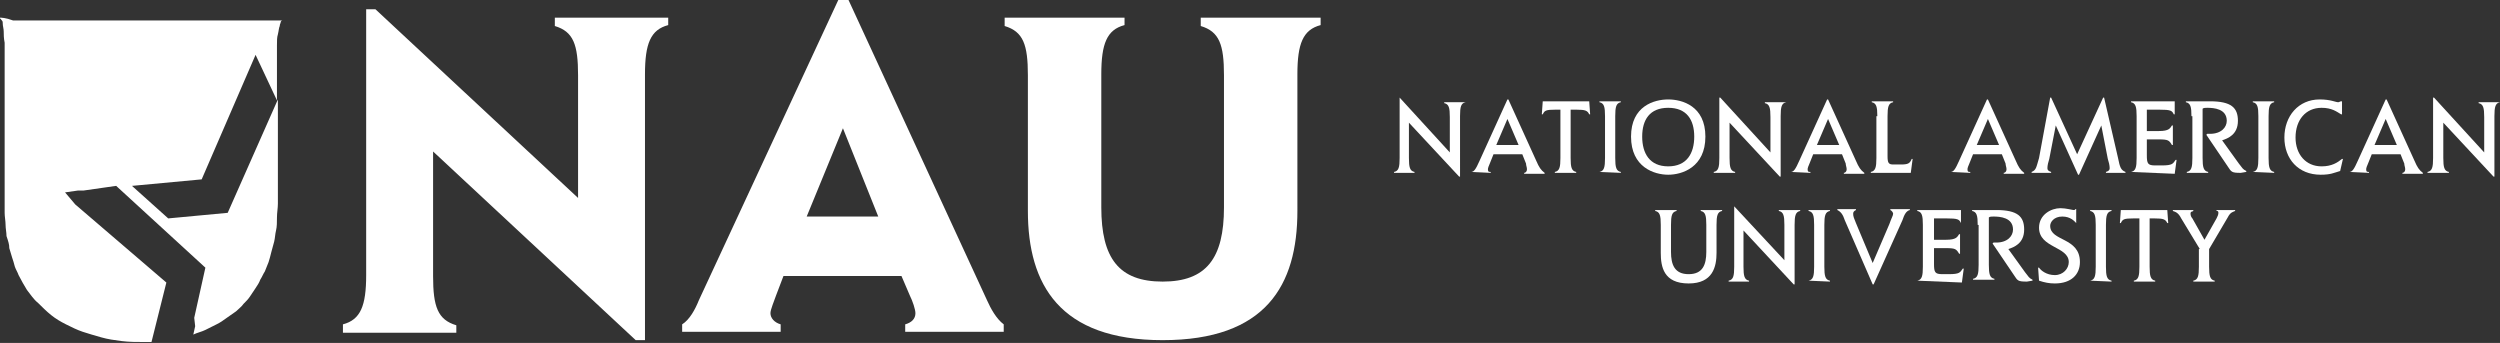
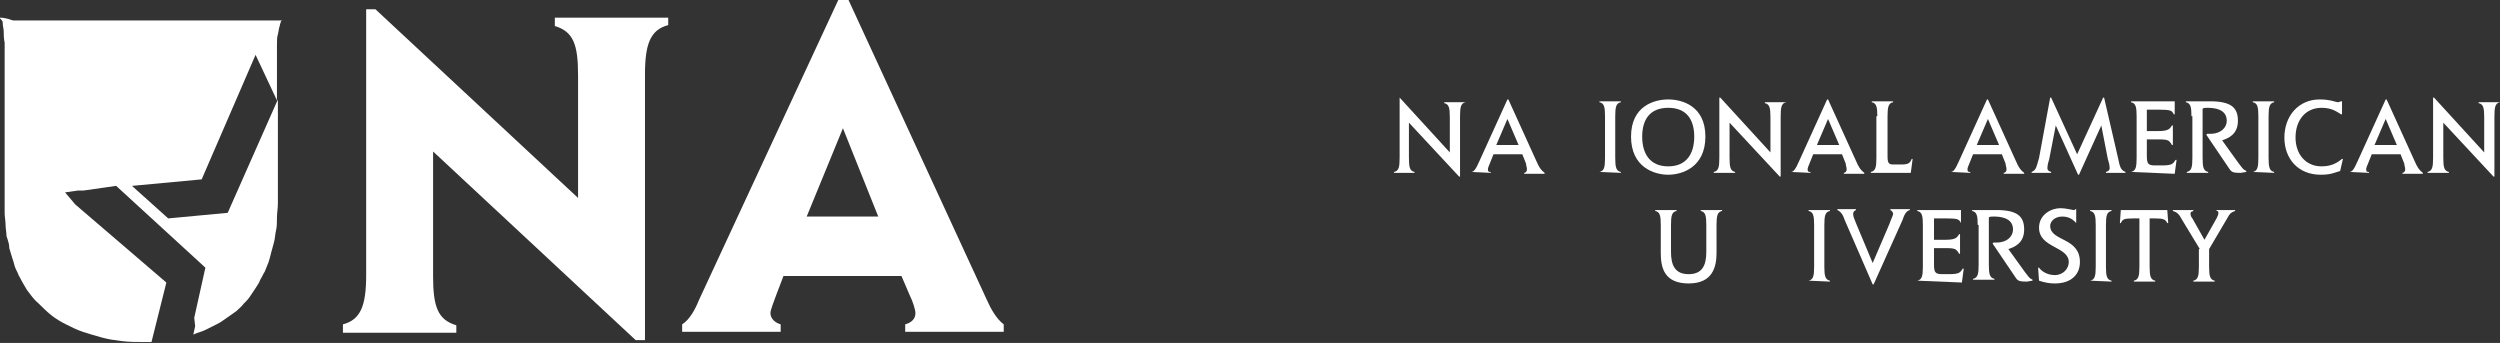
<svg xmlns="http://www.w3.org/2000/svg" id="Layer_1" x="0px" y="0px" viewBox="0 0 269 36.9" style="enable-background:new 0 0 269 36.9;" xml:space="preserve">
  <rect x="0" y="0" width="269" height="36.9" fill="#333333" stroke="none" />
  <style type="text/css"> .st0{fill:#FFFFFF;} </style>
  <g>
    <g>
      <path class="st0" d="M0,1.9L0,1.9L0,1.9V2v0v0v0v0v0c0.1,0,0.1,0.1,0.2,0.2c0.1,0.1,0.1,0.2,0.1,0.4c0,0.2,0.1,0.5,0.1,0.8 c0,0.3,0,0.7,0.1,1.2c0,0.5,0,1.1,0,1.8c0,0.7,0,1.5,0,2.4c0,0.9,0,2,0,3.2c0,1.2,0,2.5,0,4v0.5v0.5v0.5v0.5v0.5v0.5v0.5v0.5 c0,0.5,0,1,0,1.5c0,0.5,0,0.9,0,1.4c0,0.4,0.1,0.9,0.1,1.3c0,0.4,0.1,0.8,0.1,1.2C0.9,26,1,26.3,1,26.7c0.1,0.3,0.2,0.7,0.3,1 c0.1,0.3,0.2,0.6,0.3,1C1.7,29,1.9,29.3,2,29.6c0.3,0.6,0.6,1.1,0.9,1.6c0.4,0.5,0.7,1,1.2,1.4c0.4,0.4,0.9,0.9,1.4,1.3 c0.5,0.4,1,0.7,1.6,1c0.6,0.3,1.2,0.6,1.8,0.8c0.6,0.2,1.3,0.4,2,0.6c0.7,0.2,1.4,0.3,2.2,0.4c0.8,0.1,1.6,0.1,2.4,0.1 c0,0,0.1,0,0.1,0c0,0,0.1,0,0.1,0c0,0,0.1,0,0.1,0c0,0,0.1,0,0.1,0c0,0,0.1,0,0.1,0c0,0,0.1,0,0.1,0c0,0,0.1,0,0.1,0 c0,0,0.1,0,0.1,0v0v0l0,0v0v0l0,0h0c0,0,0,0,0,0c0,0,0,0,0,0c0,0,0,0,0,0c0,0,0,0,0,0c0,0,0,0,0,0c0,0,0,0,0,0c0,0,0,0,0,0 l0.2-0.8l0.2-0.8l0.2-0.8l0.2-0.8l0.2-0.8l0.2-0.8l0.2-0.8l0.2-0.8l-1.4-1.2L15.1,28l-1.4-1.2l-1.4-1.2l-1.4-1.2l-1.4-1.2 l-1.4-1.2L7,20.7l0.7-0.1l0.7-0.1L9,20.5l0.7-0.1l0.7-0.1l0.7-0.1l0.7-0.1l0.7-0.1l1.2,1.1l1.2,1.1l1.2,1.1l1.2,1.1l1.2,1.1 l1.2,1.1l1.2,1.1l1.2,1.1l-0.2,0.9l-0.2,0.9l-0.2,0.9l-0.2,0.9l-0.2,0.9l-0.2,0.9L21,35.1L20.8,36c0,0,0,0,0,0c0,0,0,0,0,0 c0,0,0,0,0,0c0,0,0,0,0,0c0,0,0,0,0,0c0,0,0,0,0,0c0,0,0,0,0,0c0,0,0,0,0,0c0.4-0.2,0.9-0.3,1.3-0.5c0.4-0.2,0.8-0.4,1.2-0.6 c0.4-0.2,0.7-0.4,1.1-0.7c0.3-0.2,0.7-0.5,1-0.7c0.3-0.3,0.6-0.5,0.8-0.8c0.3-0.3,0.5-0.5,0.7-0.8c0.2-0.3,0.4-0.6,0.6-0.9 c0.2-0.3,0.4-0.6,0.5-0.9c0.2-0.3,0.3-0.6,0.5-0.9c0.1-0.3,0.3-0.7,0.4-1c0.1-0.3,0.2-0.7,0.3-1.1c0.1-0.4,0.2-0.7,0.3-1.1 c0.1-0.4,0.1-0.8,0.2-1.2c0.1-0.4,0.1-0.9,0.1-1.4c0-0.5,0.1-1,0.1-1.5c0-0.5,0-1.1,0-1.7v-0.5v-0.5v-0.5v-8l-5.4,12.2l-6.4,0.6 L14.2,20l7.5-0.7l5.8-13.4l2.3,4.9c0-0.9,0-2.2,0-3.3c0-1.1,0-2.1,0-2.6c0-0.5,0-0.9,0.1-1.2C30,3.3,30,3,30.1,2.8 c0-0.2,0.1-0.3,0.1-0.4c0-0.1,0.1-0.2,0.2-0.2v0v0v0v0v0v0v0v0c-0.1,0-0.6,0-1.4,0c-0.9,0-2,0-3.5,0c-1.4,0-3.1,0-4.8,0 c-1.8,0-3.6,0-5.5,0c-1.9,0-3.7,0-5.5,0c-1.8,0-3.4,0-4.8,0c-1.4,0-2.6,0-3.5,0C0.6,1.9,0.1,1.9,0,1.9" />
      <path class="st0" d="M36.9,34.9c1.9-0.5,2.5-2,2.5-5.3V1h1l21.8,20.3V8.1c0-3.3-0.5-4.7-2.5-5.3V1.9h12.2v0.8 c-1.9,0.5-2.5,2-2.5,5.3v28.6h-1L46.6,16.3v13.4c0,3.3,0.5,4.7,2.5,5.3v0.8H36.9V34.9z" />
      <path class="st0" d="M73.4,34.9c0.8-0.5,1.4-1.6,1.8-2.6L90.2,0h1.1l14.9,32.3c0.4,0.9,1,2,1.8,2.6v0.8H97.4v-0.8 c0.7-0.2,1.1-0.6,1.1-1.2c0-0.4-0.3-1.3-0.6-1.9l-0.9-2.1H84.3l-0.8,2.1c-0.2,0.6-0.6,1.5-0.6,1.9c0,0.5,0.4,1,1.1,1.2v0.8H73.4 V34.9z M86.8,23.3h7.7l-3.8-9.5L86.8,23.3z" />
-       <path class="st0" d="M139.6,22.7c0,8-3.4,13.9-14.5,13.9s-14.5-6-14.5-13.9V8.1c0-3.3-0.5-4.7-2.5-5.3V1.9H121v0.8 c-1.9,0.5-2.5,2-2.5,5.3v14.3c0,5.5,1.9,8,6.6,8s6.6-2.5,6.6-8V8.1c0-3.3-0.5-4.7-2.5-5.3V1.9h12.9v0.8c-1.9,0.5-2.5,2-2.5,5.3 V22.7z" />
    </g>
    <g>
      <path class="st0" d="M150.5,10.5h0.1l5.4,5.9v-3.8c0-1-0.1-1.4-0.6-1.5v-0.1h2.3V11c-0.5,0.1-0.6,0.5-0.6,1.5V19h-0.1l-5.4-5.8V17 c0,1,0.1,1.4,0.6,1.5v0.1H150v-0.1c0.5-0.1,0.6-0.5,0.6-1.5V10.5z" />
      <path class="st0" d="M158.3,18.5c0.3,0,0.5-0.3,0.9-1.2l3-6.6h0.1l3,6.6c0.3,0.7,0.5,1,0.9,1.3v0.1H164v-0.1 c0.1,0,0.3-0.1,0.3-0.4c0-0.2-0.1-0.4-0.1-0.6l-0.4-1h-3.1l-0.4,1c-0.1,0.2-0.2,0.5-0.2,0.6c0,0.3,0.1,0.3,0.3,0.3v0.1L158.3,18.5 L158.3,18.5z M161,15.6h2.4l-1.2-2.8L161,15.6z" />
-       <path class="st0" d="M167.9,11.8h-0.5c-1.1,0-1.2,0.1-1.4,0.5h-0.1l0.1-1.4h5l0.1,1.4H171c-0.2-0.4-0.4-0.5-1.4-0.5H169V17 c0,1,0.1,1.4,0.6,1.5v0.1h-2.3v-0.1c0.5-0.1,0.6-0.5,0.6-1.5V11.8z" />
      <path class="st0" d="M172.1,18.5c0.5-0.1,0.6-0.5,0.6-1.5v-4.5c0-1-0.1-1.4-0.6-1.5v-0.1h2.3V11c-0.5,0.1-0.6,0.5-0.6,1.5V17 c0,1,0.1,1.4,0.6,1.5v0.1L172.1,18.5L172.1,18.5z" />
      <path class="st0" d="M175.5,14.7c0-3.3,2.5-4,4-4c1.5,0,4,0.7,4,4c0,3.3-2.5,4.1-4,4.1C178,18.8,175.5,18,175.5,14.7 M179.5,17.9 c2,0,2.8-1.4,2.8-3.2c0-1.8-0.8-3.1-2.8-3.1c-2,0-2.8,1.3-2.8,3.1C176.7,16.5,177.5,17.9,179.5,17.9" />
      <path class="st0" d="M185,10.5h0.1l5.4,5.9v-3.8c0-1-0.1-1.4-0.6-1.5v-0.1h2.3V11c-0.5,0.1-0.6,0.5-0.6,1.5V19h-0.1l-5.4-5.8V17 c0,1,0.1,1.4,0.6,1.5v0.1h-2.3v-0.1c0.5-0.1,0.6-0.5,0.6-1.5V10.5z" />
      <path class="st0" d="M192.7,18.5c0.3,0,0.5-0.3,0.9-1.2l3-6.6h0.1l3,6.6c0.3,0.7,0.5,1,0.9,1.3v0.1h-2.2v-0.1 c0.1,0,0.3-0.1,0.3-0.4c0-0.2-0.1-0.4-0.1-0.6l-0.4-1h-3.1l-0.4,1c-0.1,0.2-0.2,0.5-0.2,0.6c0,0.3,0.1,0.3,0.3,0.3v0.1L192.7,18.5 L192.7,18.5z M195.5,15.6h2.4l-1.2-2.8L195.5,15.6z" />
      <path class="st0" d="M202,12.5c0-1-0.1-1.4-0.6-1.5v-0.1h2.3V11c-0.5,0.1-0.6,0.5-0.6,1.5v4.3c0,0.7,0.1,0.9,0.6,0.9h0.8 c0.8,0,1-0.1,1.2-0.6h0.1l-0.2,1.5h-4.3v-0.1c0.5-0.1,0.6-0.5,0.6-1.5V12.5z" />
      <path class="st0" d="M209.9,18.5c0.3,0,0.5-0.3,0.9-1.2l3-6.6h0.1l3,6.6c0.3,0.7,0.5,1,0.9,1.3v0.1h-2.2v-0.1 c0.1,0,0.3-0.1,0.3-0.4c0-0.2-0.1-0.4-0.1-0.6l-0.4-1h-3.1l-0.4,1c-0.1,0.2-0.2,0.5-0.2,0.6c0,0.3,0.1,0.3,0.3,0.3v0.1L209.9,18.5 L209.9,18.5z M212.7,15.6h2.4l-1.2-2.8L212.7,15.6z" />
      <path class="st0" d="M220.6,10.5h0.1l2.8,6.1l2.8-6.1h0.1l1.5,6.5c0.2,1,0.3,1.3,0.8,1.5v0.1h-2.1v-0.1c0.3-0.1,0.4-0.2,0.4-0.4 c0-0.3-0.1-0.7-0.2-1l-0.7-3.6h0l-2.4,5.3h-0.1l-2.4-5.3h0l-0.7,3.6c-0.1,0.3-0.2,0.7-0.2,1c0,0.2,0.1,0.3,0.4,0.4v0.1h-2.1v-0.1 c0.5-0.2,0.5-0.5,0.8-1.5L220.6,10.5z" />
      <path class="st0" d="M229.3,18.5c0.5-0.1,0.6-0.5,0.6-1.5v-4.5c0-1-0.1-1.4-0.6-1.5v-0.1h4.7v1.4h-0.1c-0.2-0.4-0.3-0.5-1.6-0.5 H231v2.3h1.3c1.1,0,1.2-0.3,1.4-0.6h0.1v2.1h-0.1c-0.3-0.5-0.4-0.6-1.4-0.6H231v1.7c0,0.9,0.1,1.1,0.9,1.1h0.7 c1.2,0,1.2-0.2,1.5-0.6h0.1l-0.2,1.5L229.3,18.5L229.3,18.5z" />
      <path class="st0" d="M235.8,12.5c0-1-0.1-1.4-0.6-1.5v-0.1h2.6c2.3,0,3,0.7,3,2.1c0,1.5-1.1,1.9-1.7,2.1l1.8,2.5 c0.4,0.5,0.4,0.6,0.8,0.8v0.1l-0.6,0.1c-1,0-1-0.1-1.4-0.7l-2.3-3.4l0.1-0.1c0.1,0,0.2,0,0.3,0c1.2,0,1.8-0.7,1.8-1.4 c0-1.3-1.4-1.4-2.1-1.4c-0.2,0-0.4,0-0.5,0.1V17c0,1,0.1,1.4,0.6,1.5v0.1h-2.3v-0.1c0.5-0.1,0.6-0.5,0.6-1.5V12.5z" />
      <path class="st0" d="M242.4,18.5c0.5-0.1,0.6-0.5,0.6-1.5v-4.5c0-1-0.1-1.4-0.6-1.5v-0.1h2.3V11c-0.5,0.1-0.6,0.5-0.6,1.5V17 c0,1,0.1,1.4,0.6,1.5v0.1L242.4,18.5L242.4,18.5z" />
      <path class="st0" d="M251.8,18.4c-0.7,0.2-1,0.4-2.1,0.4c-2.4,0-3.9-1.7-3.9-4c0-2.3,1.5-4.1,3.8-4.1c1.2,0,1.7,0.3,2,0.3 c0.1,0,0.2-0.1,0.3-0.1h0.1v1.4h-0.1c-0.5-0.3-1-0.7-2.1-0.7c-1.7,0-2.8,1.3-2.8,3.2c0,1.8,1.1,3.1,2.8,3.1c1.1,0,1.7-0.4,2.2-0.8 h0.1L251.8,18.4z" />
      <path class="st0" d="M252.8,18.5c0.3,0,0.5-0.3,0.9-1.2l3-6.6h0.1l3,6.6c0.3,0.7,0.5,1,0.9,1.3v0.1h-2.2v-0.1 c0.1,0,0.3-0.1,0.3-0.4c0-0.2-0.1-0.4-0.1-0.6l-0.4-1h-3.1l-0.4,1c-0.1,0.2-0.2,0.5-0.2,0.6c0,0.3,0.1,0.3,0.3,0.3v0.1L252.8,18.5 L252.8,18.5z M255.5,15.6h2.4l-1.2-2.8L255.5,15.6z" />
      <path class="st0" d="M261.8,10.5h0.1l5.4,5.9v-3.8c0-1-0.1-1.4-0.6-1.5v-0.1h2.3V11c-0.5,0.1-0.6,0.5-0.6,1.5V19h-0.1l-5.4-5.8V17 c0,1,0.1,1.4,0.6,1.5v0.1h-2.3v-0.1c0.5-0.1,0.6-0.5,0.6-1.5V10.5z" />
      <path class="st0" d="M184.7,27.2c0,1.5-0.4,3.3-3,3.3c-2.7,0-3-1.8-3-3.3v-3c0-1-0.1-1.4-0.6-1.5v-0.1h2.3v0.1 c-0.5,0.1-0.6,0.5-0.6,1.5v2.9c0,1.4,0.4,2.4,1.9,2.4c1.5,0,1.9-1,1.9-2.4v-2.9c0-1-0.1-1.4-0.6-1.5v-0.1h2.3v0.1 c-0.5,0.1-0.6,0.5-0.6,1.5V27.2z" />
-       <path class="st0" d="M186.5,22.2h0.1L192,28v-3.8c0-1-0.1-1.4-0.6-1.5v-0.1h2.3v0.1c-0.5,0.1-0.6,0.5-0.6,1.5v6.4h-0.1l-5.4-5.8 v3.9c0,1,0.1,1.4,0.6,1.5v0.1H186v-0.1c0.5-0.1,0.6-0.5,0.6-1.5V22.2z" />
      <path class="st0" d="M194.6,30.2c0.5-0.1,0.6-0.5,0.6-1.5v-4.5c0-1-0.1-1.4-0.6-1.5v-0.1h2.3v0.1c-0.5,0.1-0.6,0.5-0.6,1.5v4.5 c0,1,0.1,1.4,0.6,1.5v0.1L194.6,30.2L194.6,30.2z" />
      <path class="st0" d="M198.5,23.7c-0.2-0.6-0.4-0.9-0.8-1.1v-0.1h2v0.1c-0.2,0.1-0.3,0.2-0.3,0.4c0,0.3,0.1,0.5,0.3,1l1.8,4.3 l1.8-4.2c0.2-0.6,0.4-0.9,0.4-1.1c0-0.1-0.1-0.3-0.3-0.4v-0.1h2.1v0.1c-0.4,0.1-0.6,0.5-0.8,1.1l-3.1,6.9h-0.1L198.5,23.7z" />
      <path class="st0" d="M206.3,30.2c0.5-0.1,0.6-0.5,0.6-1.5v-4.5c0-1-0.1-1.4-0.6-1.5v-0.1h4.7V24H211c-0.2-0.4-0.3-0.5-1.6-0.5 h-1.3v2.3h1.3c1.1,0,1.2-0.3,1.4-0.6h0.1v2.1h-0.1c-0.3-0.5-0.4-0.6-1.4-0.6h-1.3v1.7c0,0.9,0.1,1.1,0.9,1.1h0.7 c1.2,0,1.2-0.2,1.5-0.6h0.1l-0.2,1.5L206.3,30.2L206.3,30.2z" />
      <path class="st0" d="M212.8,24.2c0-1-0.1-1.4-0.6-1.5v-0.1h2.6c2.3,0,3,0.7,3,2.1c0,1.5-1.1,1.9-1.7,2.1l1.8,2.5 c0.4,0.5,0.4,0.6,0.8,0.8v0.1l-0.6,0.1c-1,0-1-0.1-1.4-0.7l-2.3-3.4l0.1-0.1c0.1,0,0.2,0,0.3,0c1.2,0,1.8-0.7,1.8-1.4 c0-1.3-1.4-1.4-2.1-1.4c-0.2,0-0.4,0-0.5,0.1v5.1c0,1,0.1,1.4,0.6,1.5v0.1h-2.3v-0.1c0.5-0.1,0.6-0.5,0.6-1.5V24.2z" />
      <path class="st0" d="M223.4,24c-0.2-0.2-0.6-0.7-1.5-0.7c-0.9,0-1.3,0.6-1.3,1c0,1.7,3.2,1.2,3.2,3.9c0,1.3-0.9,2.3-2.7,2.3 c-0.6,0-1.1-0.1-1.7-0.3l-0.1-1.4h0.1c0.2,0.3,0.8,0.8,1.7,0.8c0.9,0,1.5-0.7,1.5-1.4c0-1.7-3.2-1.5-3.2-3.7 c0-1.4,1.3-2.1,2.3-2.1c0.6,0,1.3,0.2,1.4,0.2c0.1,0,0.2,0,0.2-0.1h0.1L223.4,24L223.4,24z" />
      <path class="st0" d="M224.9,30.2c0.5-0.1,0.6-0.5,0.6-1.5v-4.5c0-1-0.1-1.4-0.6-1.5v-0.1h2.3v0.1c-0.5,0.1-0.6,0.5-0.6,1.5v4.5 c0,1,0.1,1.4,0.6,1.5v0.1L224.9,30.2L224.9,30.2z" />
      <path class="st0" d="M230.1,23.5h-0.5c-1.1,0-1.2,0.1-1.4,0.5h-0.1l0.1-1.4h5l0.1,1.4h-0.1c-0.2-0.4-0.4-0.5-1.4-0.5h-0.5v5.2 c0,1,0.1,1.4,0.6,1.5v0.1h-2.3v-0.1c0.5-0.1,0.6-0.5,0.6-1.5V23.5z" />
      <path class="st0" d="M236.7,26.8l-2-3.3c-0.3-0.6-0.6-0.7-0.9-0.8v-0.1h2.2v0.1c-0.1,0.1-0.3,0-0.3,0.3c0,0.2,0.1,0.4,0.2,0.5 l1.3,2.3l1.3-2.3c0.1-0.2,0.2-0.4,0.2-0.6c0-0.2-0.1-0.2-0.2-0.2v-0.1h2v0.1c-0.2,0.1-0.5,0.1-0.8,0.7l-2,3.4v1.9 c0,1,0.1,1.4,0.6,1.5v0.1h-2.3v-0.1c0.5-0.1,0.6-0.5,0.6-1.5V26.8z" />
    </g>
  </g>
</svg>